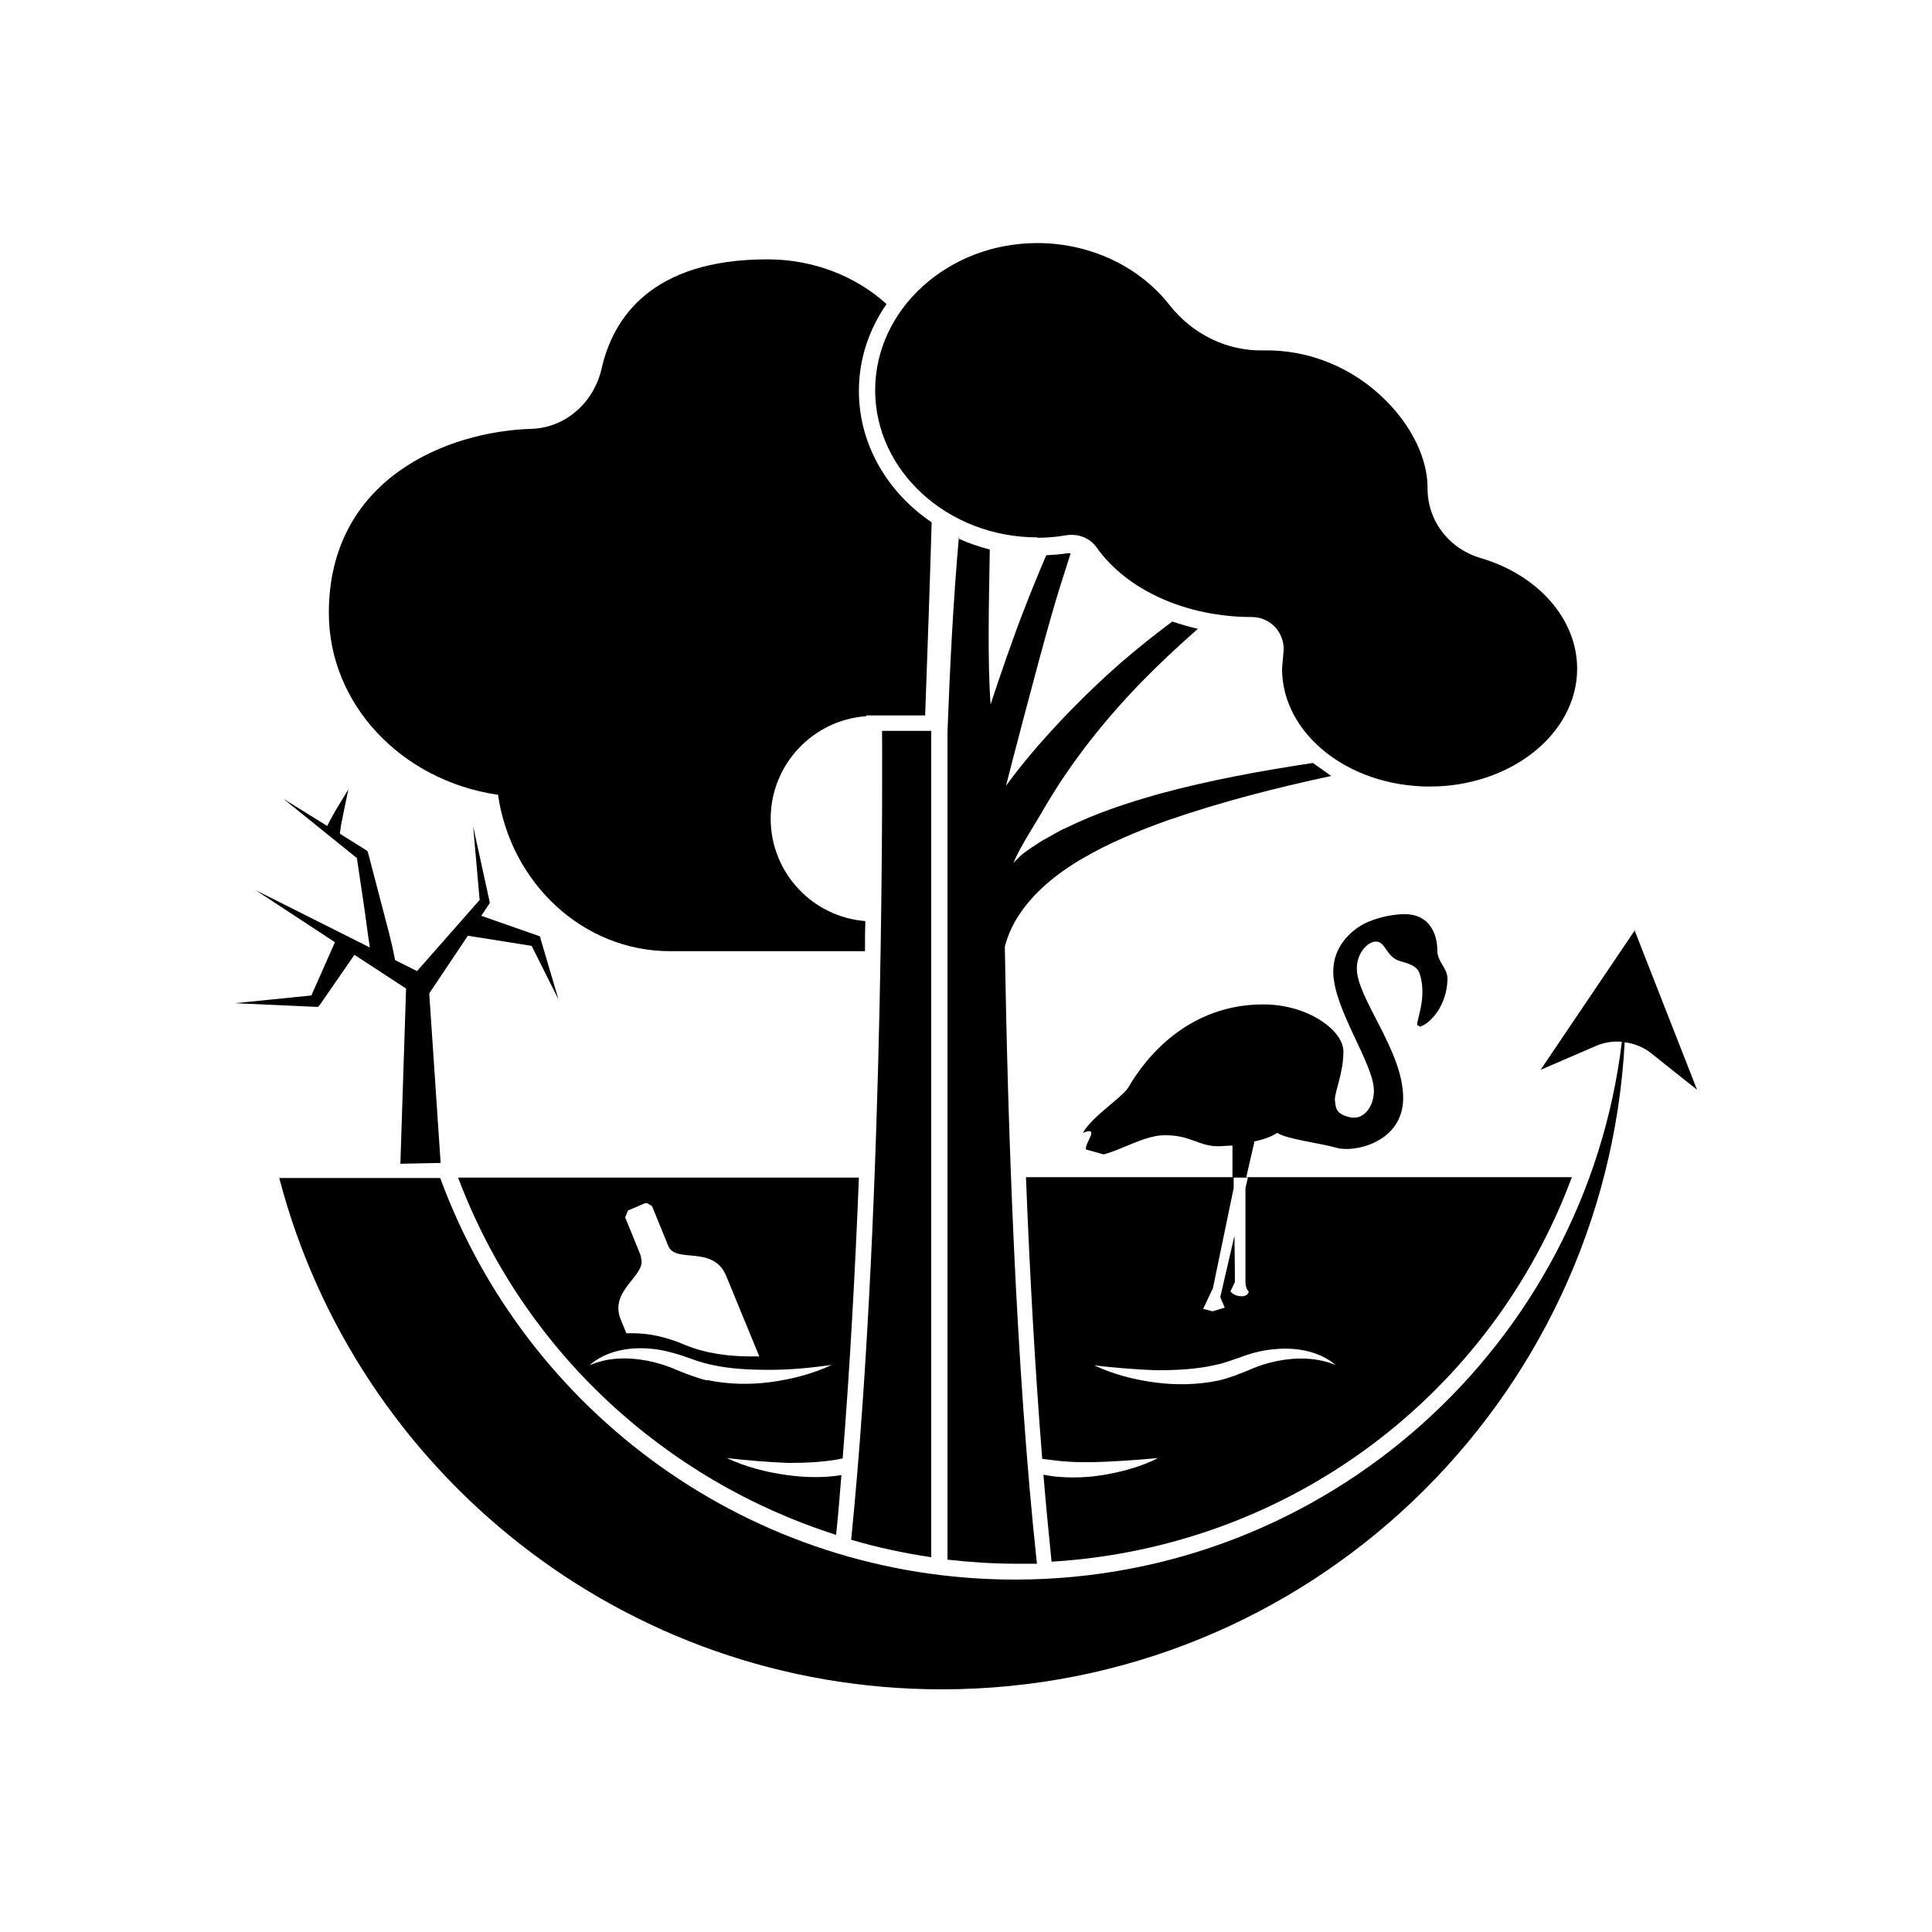
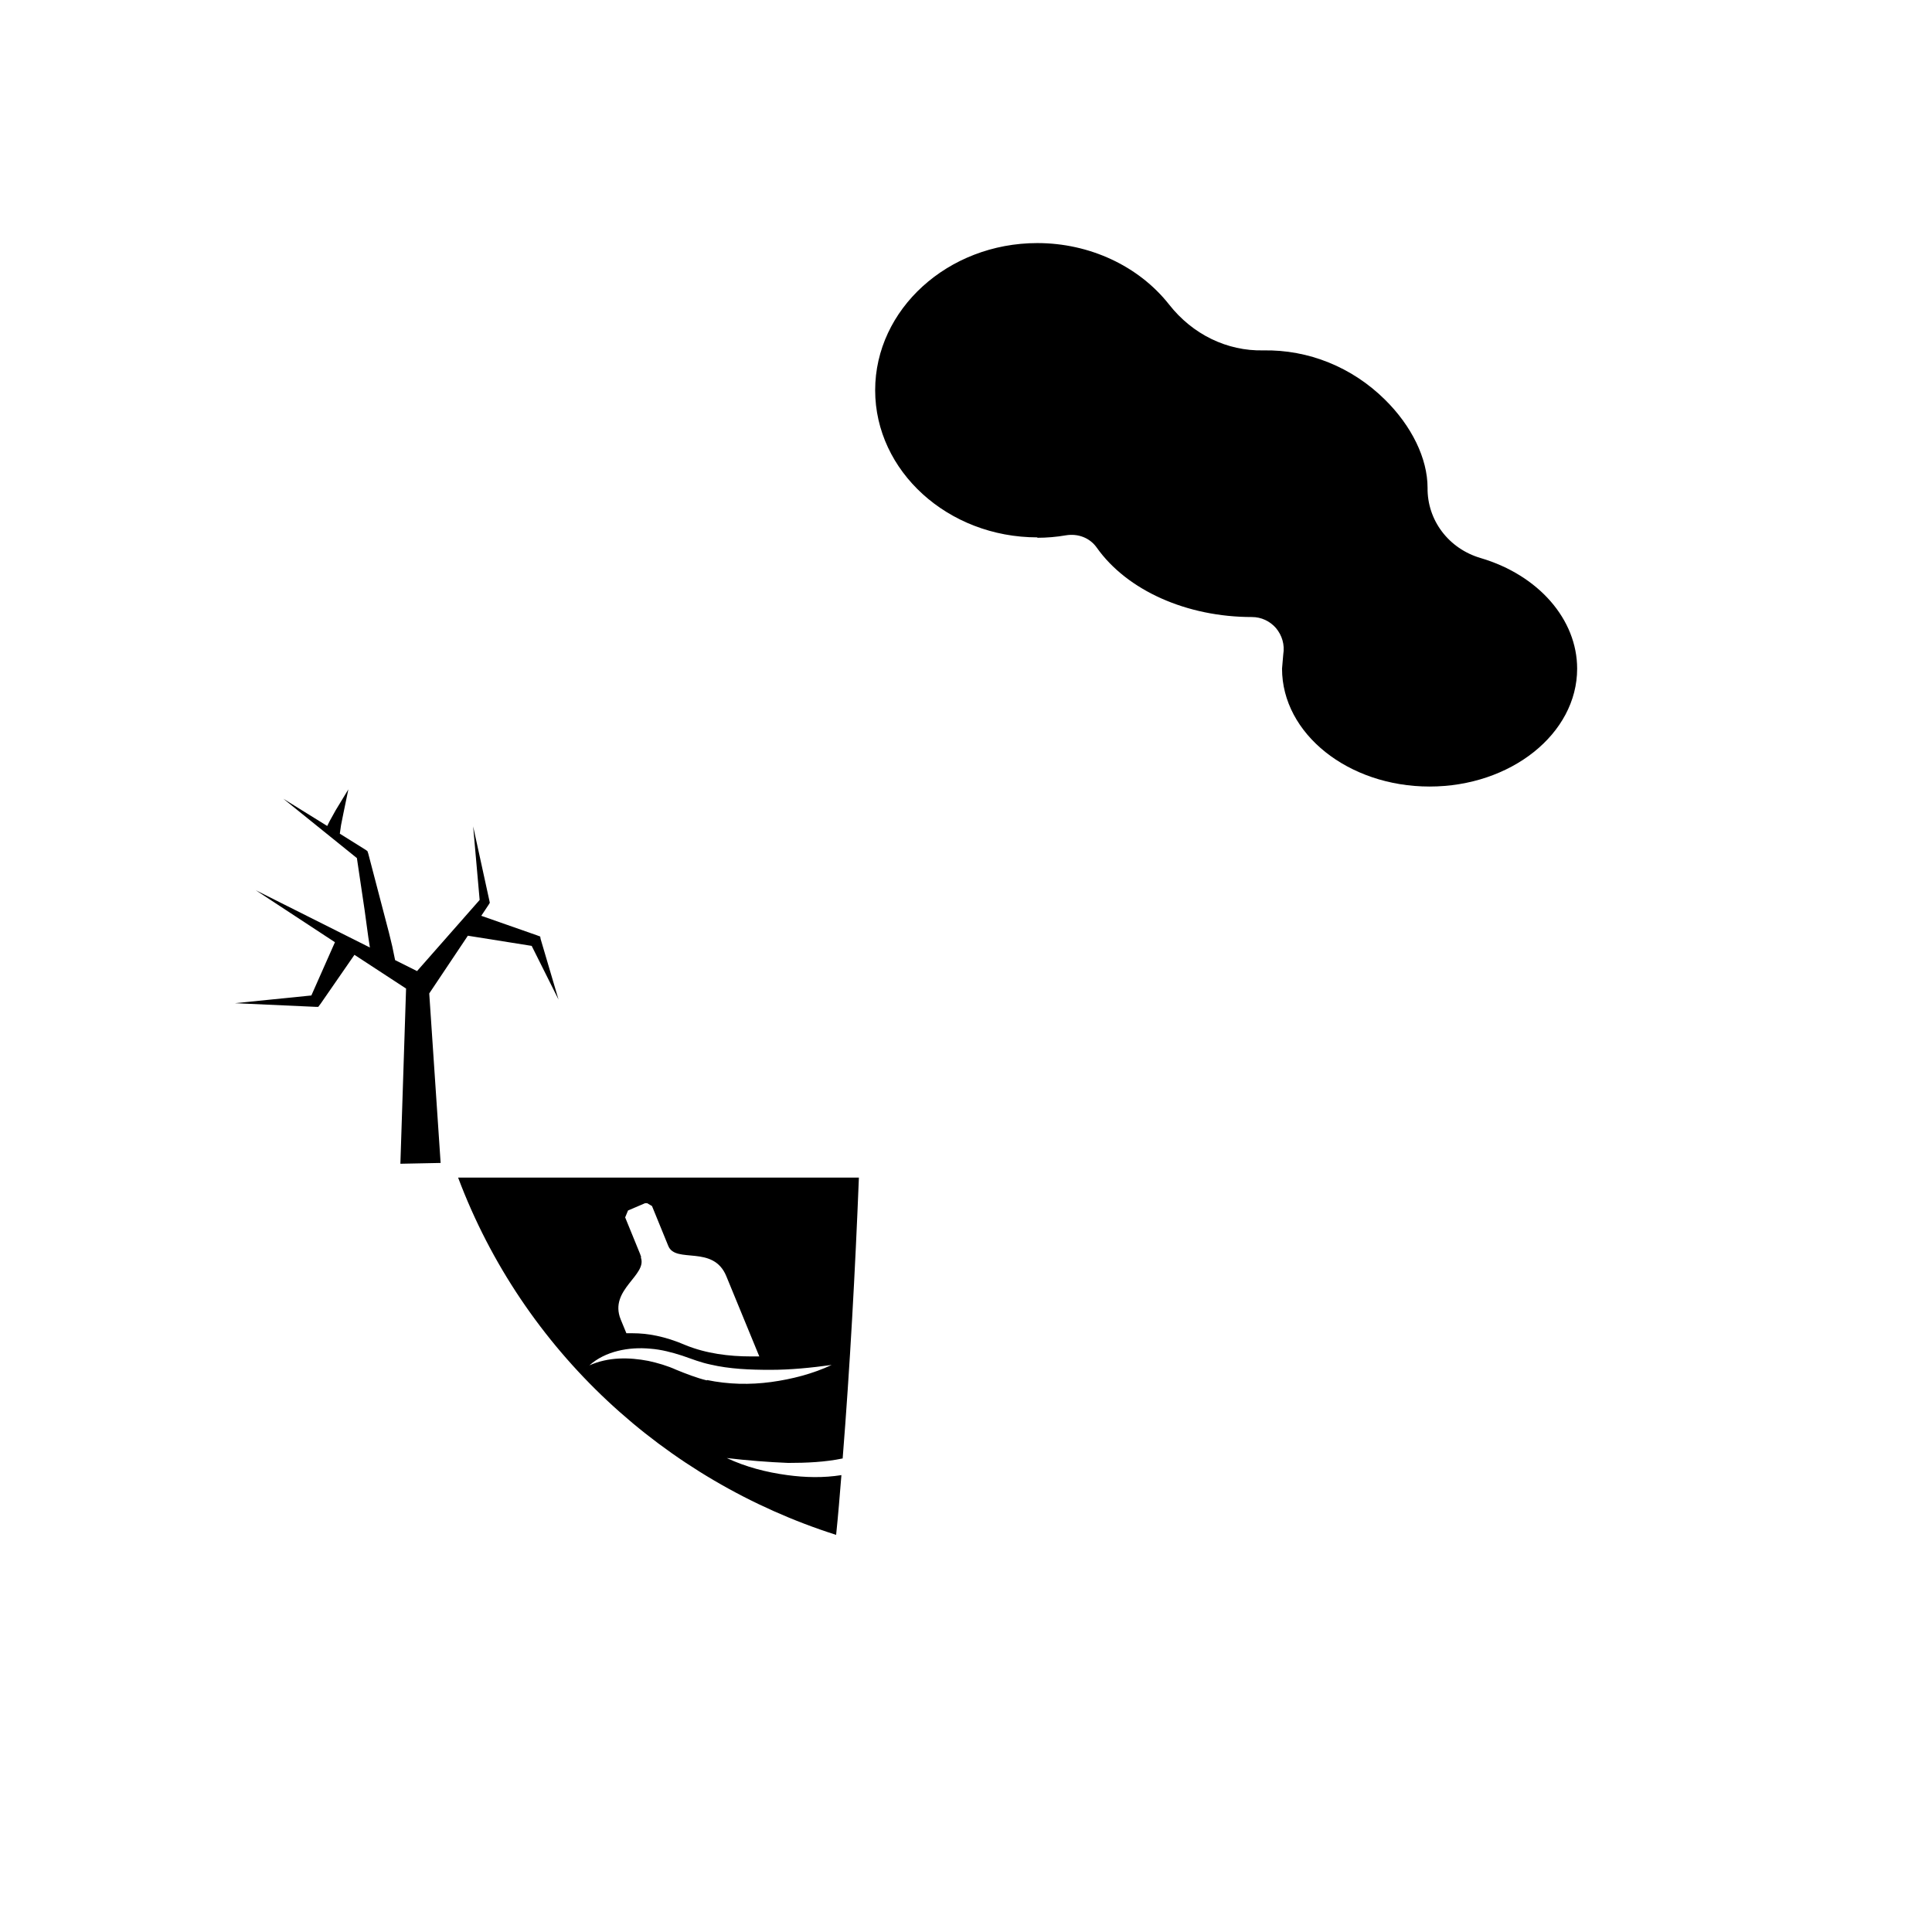
<svg xmlns="http://www.w3.org/2000/svg" id="Transiton_ENV" data-name="Transiton ENV" viewBox="0 0 47.53 47.53">
  <defs>
    <style>
      .cls-1 {
        fill: #000;
        stroke-width: 0px;
      }
    </style>
  </defs>
  <path class="cls-1" d="M20.73,35.89c.18-2.26.31-4.65.4-6.92h-9.86c1.6,4.26,5.09,7.45,9.3,8.79.05-.48.09-.97.13-1.47-.44.07-.89.06-1.33,0-.52-.07-1.02-.2-1.49-.42.51.06,1.02.1,1.51.12.45,0,.91-.02,1.34-.11h0ZM15.78,30.94l-.04-.09.04.08-.4-.98.07-.17.42-.18h.05l.12.07.4.98-.04-.1.04.1c.18.45,1.11-.04,1.43.75l.81,1.97h-.21c-.53,0-1.1-.07-1.61-.28-.51-.22-.94-.29-1.29-.29h-.16l-.14-.34c-.3-.74.68-1.09.49-1.54l.02.02ZM17.39,33.96c-.25-.06-.53-.17-.75-.26-.22-.1-.46-.17-.69-.22-.47-.09-.98-.1-1.45.11.39-.35.97-.46,1.5-.41.27.02.53.09.78.17.26.09.46.17.7.22.47.11.97.13,1.47.13.5,0,1-.05,1.51-.12-.47.22-.98.35-1.49.42-.52.07-1.05.06-1.58-.05h0Z" />
  <polygon class="cls-1" points="5.78 24.68 7.77 24.77 7.83 24.77 7.89 24.69 8.72 23.49 9.99 24.32 9.85 28.63 10.84 28.61 10.56 24.44 11.51 23.02 13.08 23.27 13.74 24.59 13.3 23.1 13.29 23.04 13.21 23.01 11.84 22.53 12.02 22.26 12.05 22.21 12.04 22.16 11.64 20.33 11.8 22.14 10.26 23.89 9.72 23.62 9.65 23.28 9.57 22.95 9.4 22.3 9.06 21 9.04 20.94 9 20.91 8.36 20.51 8.37 20.44 8.39 20.3 8.45 20 8.57 19.42 8.26 19.93 8.11 20.2 8.05 20.32 6.97 19.65 8.78 21.11 8.97 22.39 9.06 23.05 9.1 23.31 6.29 21.9 8.24 23.18 7.66 24.49 5.78 24.68" />
-   <path class="cls-1" d="M34.93,25.26c.28-.09.67-.54.68-1.18,0-.27-.25-.41-.25-.7,0-.4-.19-.89-.8-.89-.41,0-.85.14-1.08.28-.23.14-.68.5-.68,1.13,0,.92,1,2.27,1,2.93,0,.41-.26.72-.57.66-.38-.08-.37-.24-.39-.44,0-.2.21-.66.21-1.18s-.87-1.16-1.97-1.16c-2.11,0-3.12,1.7-3.32,2.04-.15.25-.89.71-1.12,1.12.45-.18.02.28.08.41l.43.12c.41-.1,1.01-.46,1.46-.47.67-.02.87.27,1.36.27l.37-.02h-.02v.78h-5.08c.09,2.3.22,4.68.4,6.93l.32.04c.41.05.83.05,1.25.03s.85-.05,1.28-.09c-.39.2-.82.32-1.25.4s-.88.1-1.33.05l-.24-.04c.06.73.13,1.45.2,2.14,5.91-.36,10.83-4.15,12.8-9.46h-8.01l.2-.87h-.04c.24-.05.46-.12.6-.22.25.16,1.05.25,1.47.37.42.12,1.63-.13,1.63-1.23,0-1.16-1.14-2.45-1.14-3.18,0-.43.32-.71.52-.66s.22.39.56.48.43.18.47.32c.21.65-.18,1.31-.03,1.26l.03.03ZM32.88,33.59c-.47-.2-.98-.2-1.45-.11-.24.05-.47.12-.69.22-.22.09-.49.2-.75.26-.52.11-1.06.12-1.58.05s-1.02-.2-1.49-.42c.51.06,1.02.1,1.51.12.5,0,.99-.02,1.47-.13.24-.05.44-.13.7-.22.25-.09.51-.15.78-.17.53-.05,1.11.06,1.5.41h0ZM30.54,31.89c-.18,0-.27-.12-.27-.12l.11-.23s0-.52-.01-1.14l-.35,1.51.11.26-.3.09-.23-.06.24-.51.51-2.46v-.26h.35l-.06.26v2.29c0,.2.08.25.08.25,0,0,0,.12-.18.12Z" />
-   <path class="cls-1" d="M40.23,22.87l-2.33,3.45,1.39-.6c.2-.08.41-.11.61-.09-.9,7.45-7.24,13.23-14.93,13.23-6.5,0-12.03-4.12-14.14-9.88h-3.96c1.89,7.24,8.47,12.58,16.3,12.58,8.99,0,16.32-7.05,16.8-15.92.23.03.46.12.65.27l1.13.9-1.54-3.93h.02Z" />
  <path class="cls-1" d="M25.52,13.23c.23,0,.47-.02.7-.06.3-.05.59.06.76.3.75,1.06,2.22,1.71,3.82,1.71h0c.23,0,.44.1.59.27.15.18.22.41.18.65l-.03.35c0,1.6,1.63,2.9,3.63,2.9s3.63-1.3,3.63-2.9c0-1.21-.95-2.3-2.37-2.72-.79-.23-1.32-.93-1.31-1.73,0-.72-.39-1.52-1.05-2.17-.81-.8-1.88-1.23-2.99-1.21-.89.02-1.74-.39-2.32-1.13-.75-.95-1.96-1.51-3.24-1.51-2.2,0-3.99,1.63-3.99,3.62s1.79,3.62,3.99,3.62h0Z" />
-   <path class="cls-1" d="M23.59,13.21c-.14,1.59-.22,3.18-.28,4.78v8.86h0v11.52c.55.06,1.11.1,1.67.1.18,0,.35,0,.53,0-.53-4.91-.72-10.94-.79-15.18.07-.27.18-.52.33-.75.36-.57.93-1.04,1.58-1.42s1.37-.68,2.1-.94c1.3-.45,2.66-.8,4.02-1.09l-.45-.32c-1.26.19-2.53.42-3.78.76-.78.22-1.55.47-2.3.84-.19.08-.37.2-.56.3-.18.11-.36.23-.53.36l-.2.2c.17-.41.57-1.01.79-1.4.64-1.09,1.45-2.11,2.35-3.04.45-.46.92-.9,1.4-1.32-.22-.05-.42-.11-.63-.18-.43.32-.84.65-1.25,1-.97.85-2.07,1.98-2.84,3.04.02-.1.76-2.94,1.1-4.13.15-.53.32-1.06.49-1.59h-.08c-.17.03-.35.04-.52.05-.19.44-.37.88-.54,1.32-.23.58-.64,1.76-.83,2.35-.08-1.1-.04-2.54-.02-3.81-.27-.07-.53-.16-.77-.27v-.03Z" />
-   <path class="cls-1" d="M22.91,26.84v-8.86h-1.21s.09,11.42-.76,19.9c.64.19,1.3.33,1.97.43v-11.46h0Z" />
-   <path class="cls-1" d="M12.25,19.54c.31,2.18,2.09,3.86,4.23,3.86h4.8c0-.25,0-.5.01-.74-1.3-.1-2.33-1.19-2.33-2.52s1.04-2.43,2.35-2.52v-.02h1.45c.06-1.65.12-3.35.16-4.75-1.08-.73-1.79-1.91-1.79-3.23,0-.79.25-1.52.68-2.14-.75-.68-1.79-1.1-2.93-1.1-2.86,0-3.8,1.45-4.08,2.69-.19.83-.88,1.45-1.72,1.48-2.08.06-4.99,1.23-4.99,4.53,0,2.25,1.79,4.12,4.14,4.47h.02Z" />
</svg>